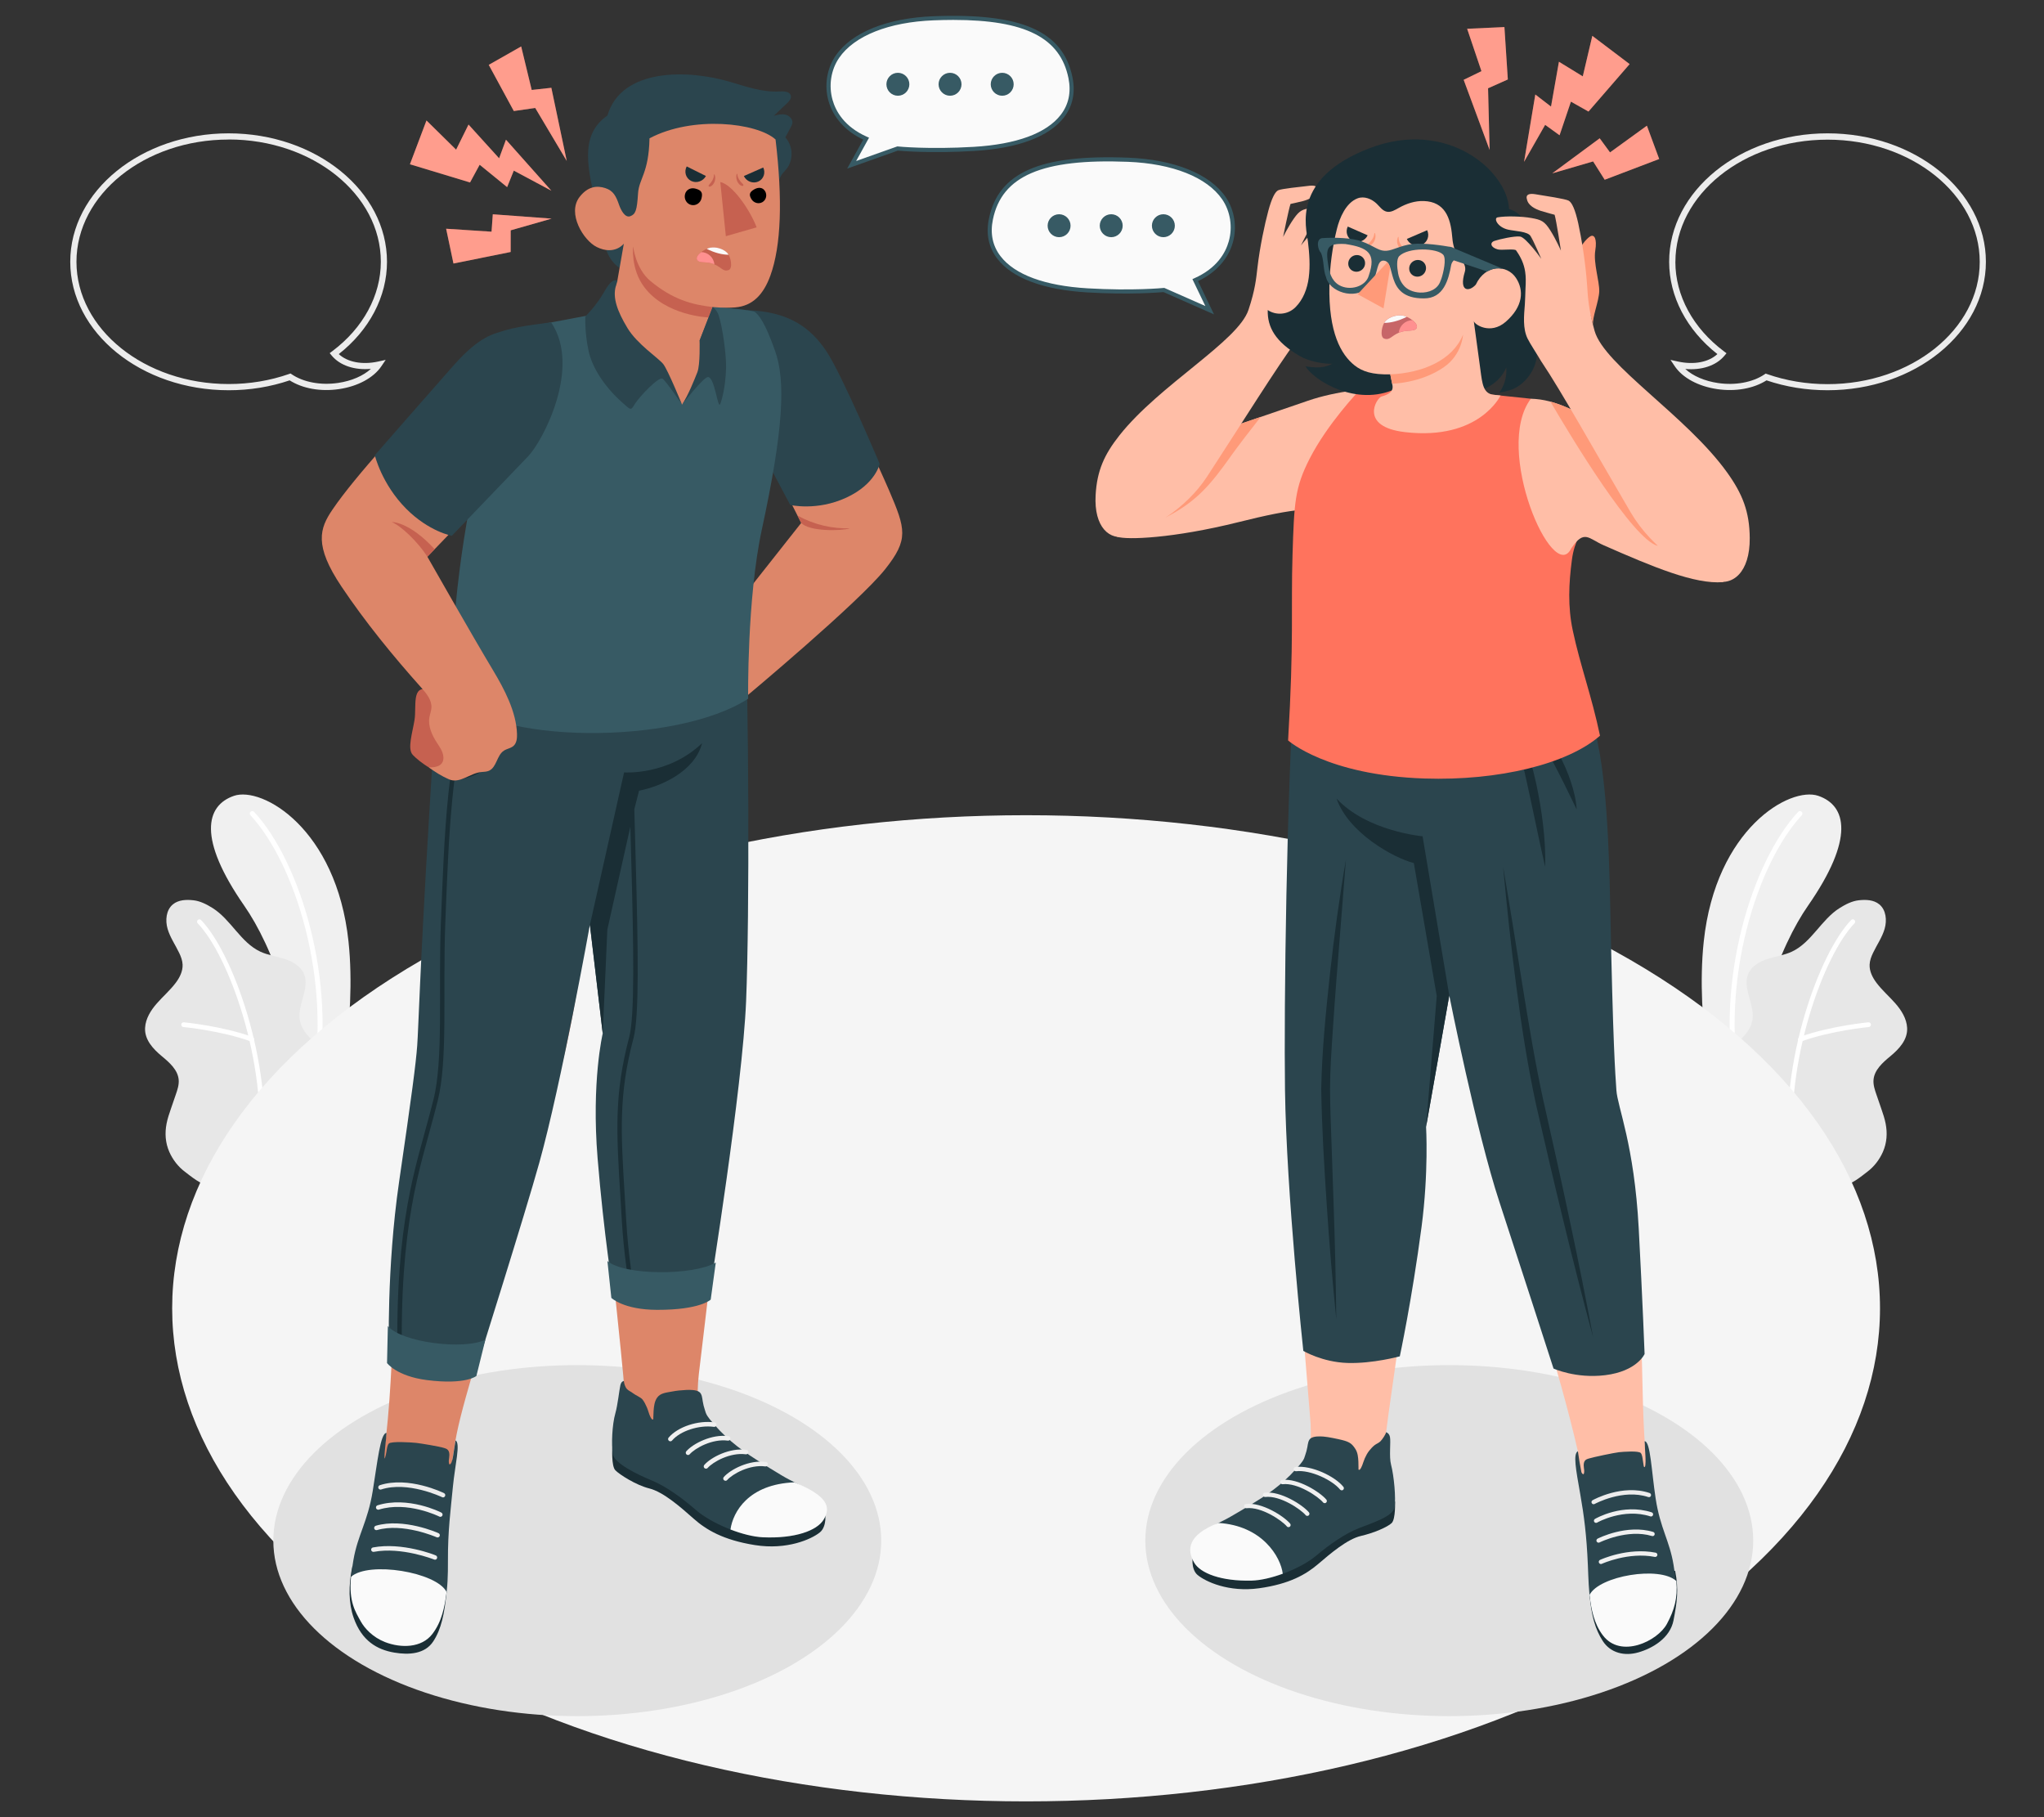
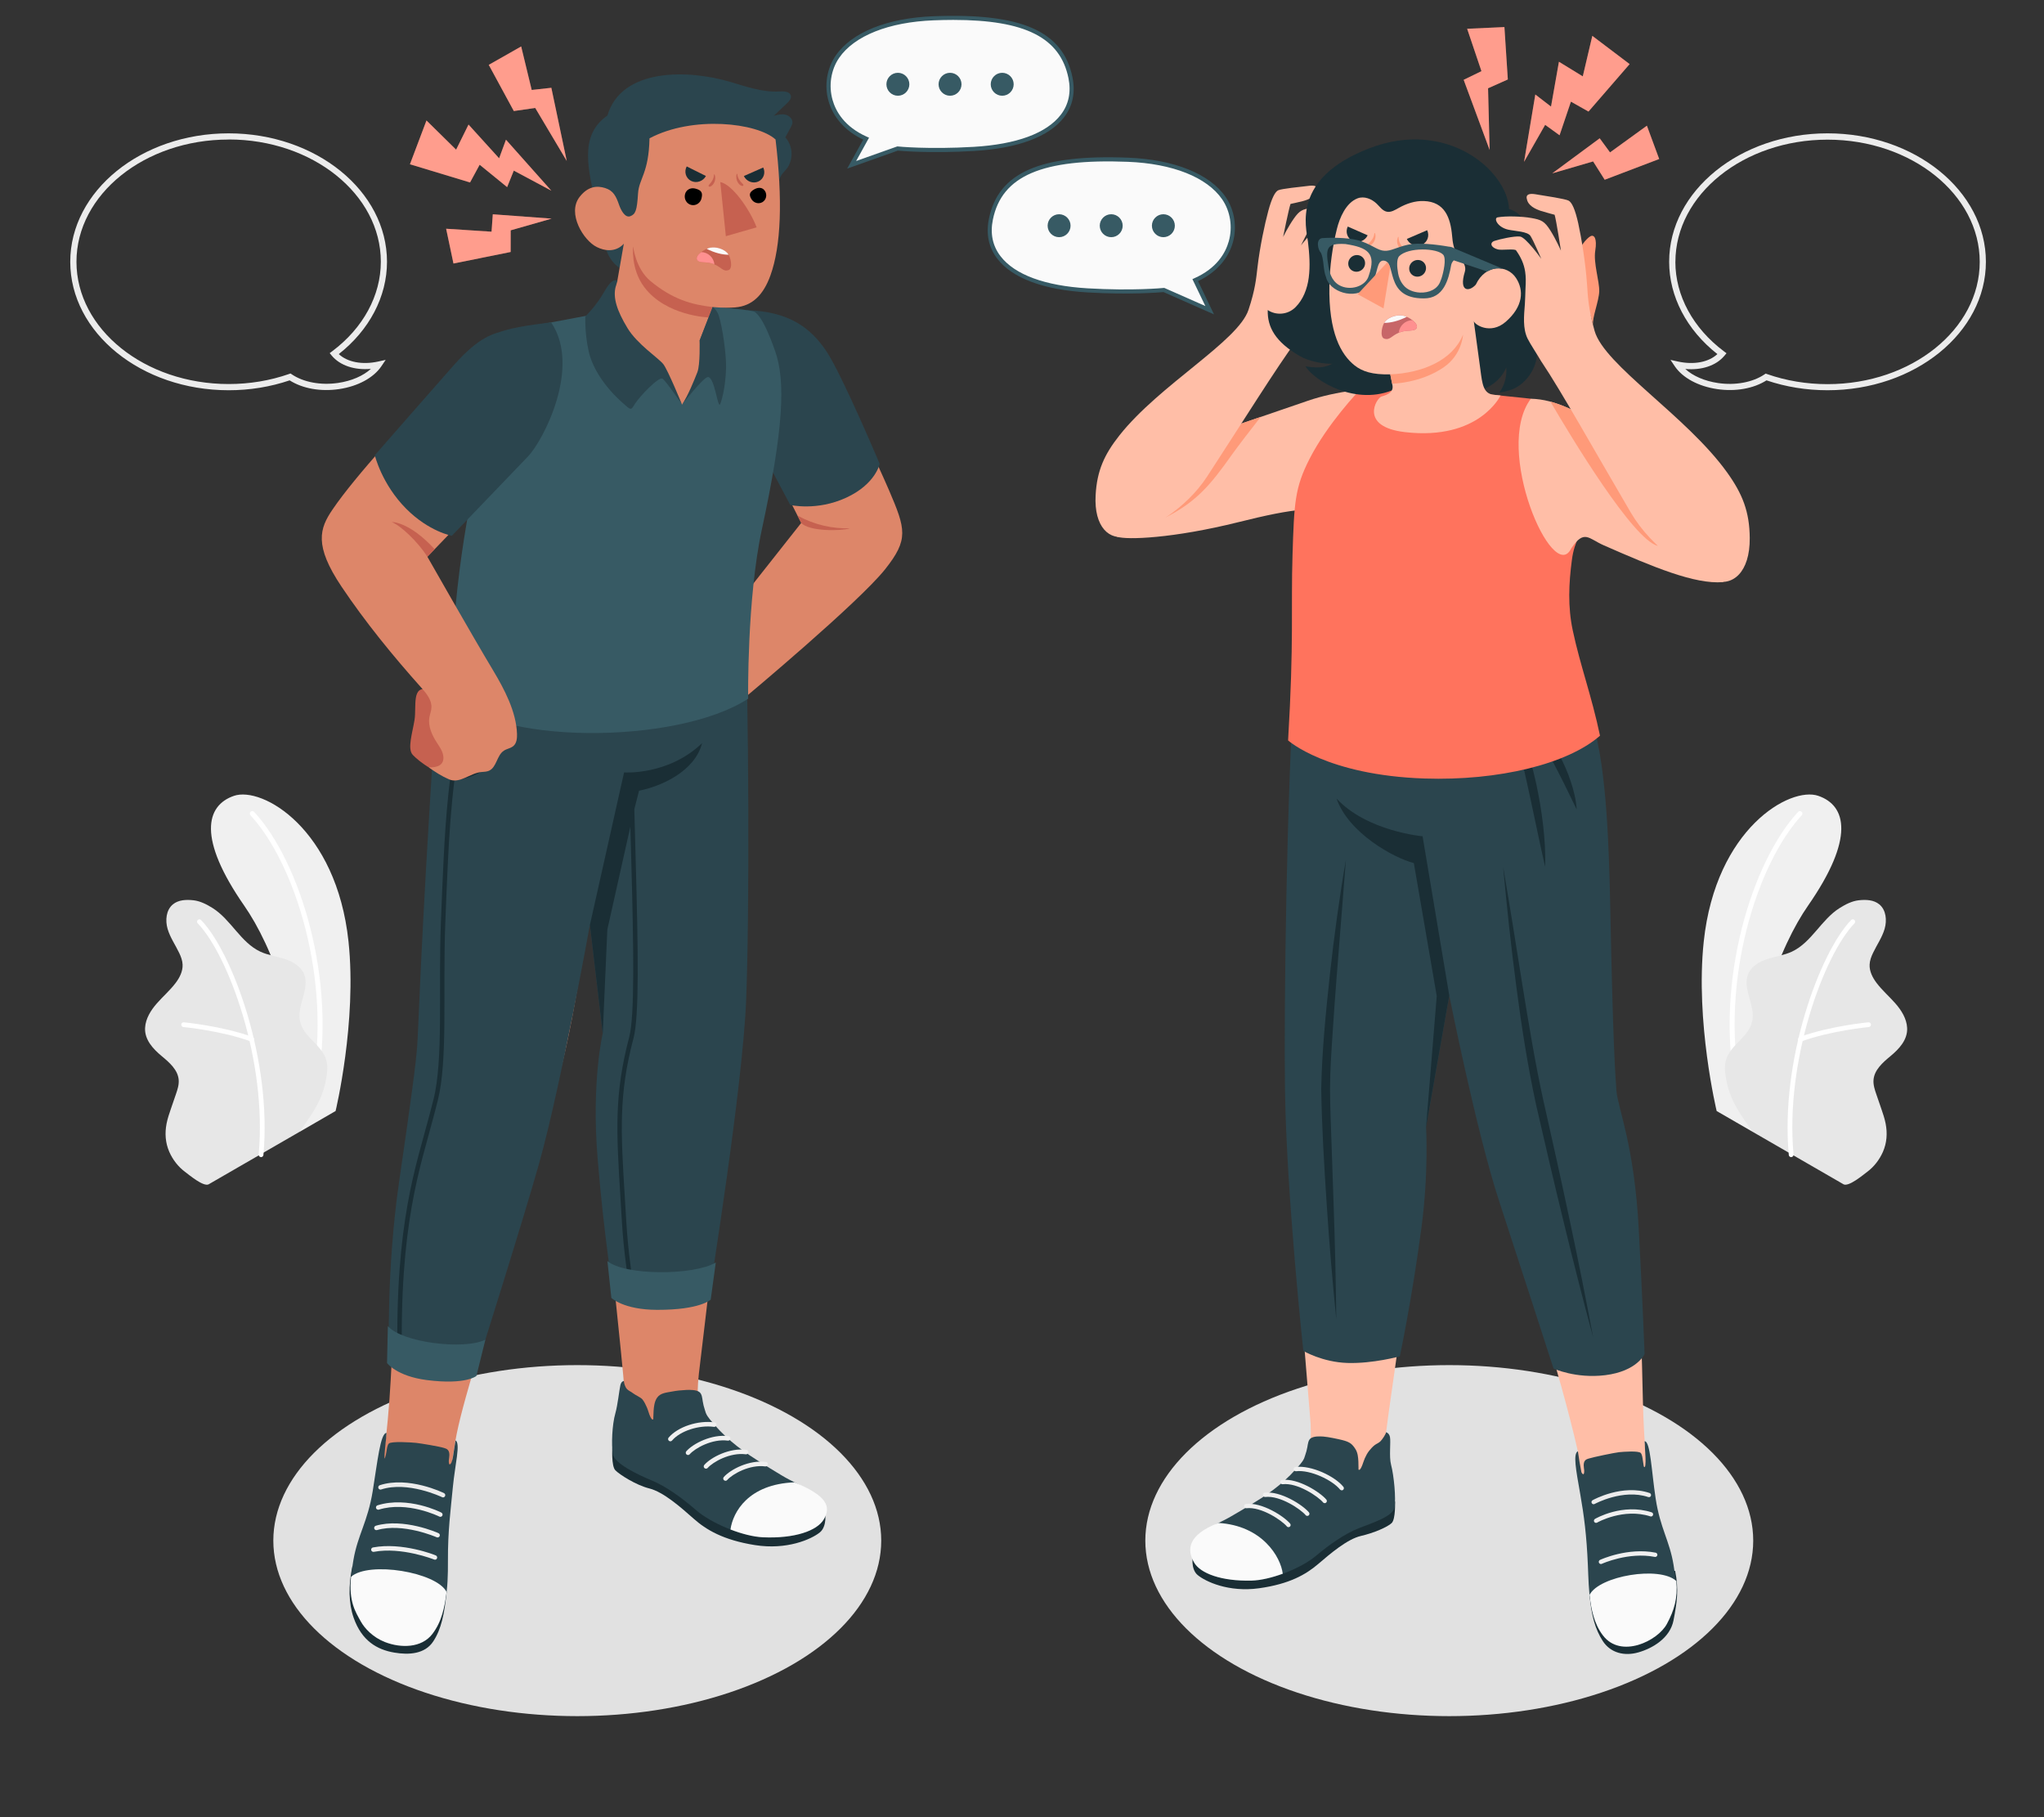
<svg xmlns="http://www.w3.org/2000/svg" id="Layer_2" data-name="Layer 2" viewBox="0 0 540 480">
  <rect x="0" y="0" width="540" height="480" fill="#333333" stroke="none" />
  <defs>
    <style>
      .cls-1 {
        fill: #ff9a79;
      }

      .cls-1, .cls-2, .cls-3, .cls-4, .cls-5, .cls-6, .cls-7, .cls-8, .cls-9, .cls-10, .cls-11, .cls-12, .cls-13, .cls-14, .cls-15, .cls-16, .cls-17, .cls-18, .cls-19, .cls-20 {
        stroke-width: 0px;
      }

      .cls-2 {
        fill: #ff735d;
      }

      .cls-3 {
        fill: #375a64;
      }

      .cls-4 {
        fill: #e1e1e1;
      }

      .cls-5 {
        fill: #ececec;
      }

      .cls-6 {
        fill: #ffbea7;
      }

      .cls-8 {
        fill: #2b454e;
      }

      .cls-9 {
        fill: #c76668;
      }

      .cls-10 {
        fill: #f5f5f5;
      }

      .cls-11 {
        fill: #f0f0f0;
      }

      .cls-12 {
        fill: none;
      }

      .cls-13 {
        fill: #1a2e35;
      }

      .cls-14 {
        fill: #e7e7e7;
      }

      .cls-15 {
        fill: #ff9090;
      }

      .cls-16, .cls-19 {
        fill: #fff;
      }

      .cls-17 {
        fill: #fafafa;
      }

      .cls-18 {
        fill: #dd8669;
      }

      .cls-19 {
        opacity: .3;
      }

      .cls-20 {
        fill: #c66150;
      }
    </style>
  </defs>
  <g id="Layer_2-2" data-name="Layer 2">
    <g>
      <rect class="cls-12" width="540" height="480" />
      <g>
        <g id="Plants">
          <g>
            <path class="cls-11" d="m79.13,298.98l9.53-5.51s5.67-23.57,3.41-44.78c-3.18-29.82-22.81-41.04-30.27-38.47-7.46,2.57-9.62,11.25,2.72,29.01,7.29,10.48,16.24,32.3,14.6,59.74Z" />
            <path class="cls-16" d="m83.07,287.4s-.06,0-.09-.01c-.36-.07-.59-.41-.53-.77,5.22-27.5-4.38-58.41-16.28-71.27-.25-.27-.23-.69.04-.93.27-.24.69-.23.93.04,12.11,13.09,21.91,44.5,16.61,72.41-.06.33-.36.55-.68.54Z" />
          </g>
          <g>
            <path class="cls-14" d="m55.14,312.83c-1.42.72-5.21-2.52-6.27-3.3-1.81-1.35-3.23-3.2-4.14-5.26-1.05-2.4-1.22-4.92-.72-7.49.26-1.33.7-2.62,1.14-3.9.43-1.26.86-2.52,1.3-3.78.43-1.24.86-2.53.76-3.84-.2-2.64-2.44-4.6-4.48-6.29-2.25-1.87-4.57-4.31-4.4-7.47.13-2.44,1.51-4.64,3.12-6.47,1.61-1.84,3.48-3.44,4.95-5.39,1.06-1.4,1.91-3.07,1.84-4.83-.04-1.09-.44-2.14-.91-3.12-1.01-2.11-2.39-4.07-3.05-6.32-.66-2.25-.41-4.99,1.39-6.48,1.48-1.23,3.59-1.3,5.5-1.08,1.77.21,3.46,1.09,4.97,2.03,4.87,3.04,7.44,9.12,12.65,11.54,2.01.93,4.25,1.23,6.36,1.9,2.11.67,4.24,1.88,5.13,3.9,1.76,4-2.11,8.62-.95,12.84,1.03,3.73,4.52,5.31,6.35,8.71.8,1.49.92,3.17.69,4.84-.38,2.84-.91,4.91-2.43,8-1.26,2.56-4.81,7.4-4.81,7.4,0,0-23.77,13.74-23.99,13.85Z" />
            <path class="cls-16" d="m68.93,305.64s-.02,0-.02,0c-.35-.03-.61-.34-.57-.68,2.28-24.74-8.02-52.69-16.11-61.07-.24-.25-.23-.64.02-.88.25-.24.64-.23.88.02,8.25,8.55,18.77,36.97,16.46,62.05-.03.34-.32.58-.65.57Z" />
            <path class="cls-16" d="m66.48,275.14c-.06,0-.12-.01-.18-.04-7.84-2.86-17.74-3.8-17.84-3.81-.34-.03-.6-.34-.57-.68.03-.34.31-.6.68-.57.1.01,10.16.96,18.16,3.88.32.12.49.48.37.8-.1.26-.35.42-.62.41Z" />
          </g>
        </g>
        <g id="Plants-2" data-name="Plants">
          <g>
            <path class="cls-11" d="m463.05,298.98l-9.53-5.51s-5.67-23.57-3.41-44.78c3.18-29.82,22.81-41.04,30.27-38.47,7.46,2.57,9.62,11.25-2.72,29.01-7.29,10.48-16.24,32.3-14.6,59.74Z" />
            <path class="cls-16" d="m459.1,287.4s.06,0,.09-.01c.36-.07.59-.41.53-.77-5.22-27.5,4.38-58.41,16.28-71.27.25-.27.23-.69-.04-.93-.27-.24-.69-.23-.93.04-12.11,13.09-21.91,44.5-16.61,72.41.06.33.36.55.68.54Z" />
          </g>
          <g>
            <path class="cls-14" d="m487.03,312.83c1.42.72,5.21-2.52,6.27-3.3,1.81-1.35,3.23-3.2,4.14-5.26,1.05-2.4,1.22-4.92.72-7.49-.26-1.33-.7-2.62-1.14-3.9-.43-1.26-.86-2.52-1.3-3.78-.43-1.24-.86-2.53-.76-3.84.2-2.64,2.44-4.6,4.48-6.29,2.25-1.87,4.57-4.31,4.4-7.47-.13-2.44-1.51-4.64-3.12-6.47-1.61-1.84-3.48-3.44-4.95-5.39-1.06-1.4-1.91-3.07-1.84-4.83.04-1.09.44-2.14.91-3.12,1.01-2.11,2.39-4.07,3.05-6.32.66-2.25.41-4.99-1.39-6.48-1.48-1.23-3.59-1.3-5.5-1.08-1.77.21-3.46,1.09-4.97,2.03-4.87,3.04-7.44,9.12-12.65,11.54-2.01.93-4.25,1.23-6.36,1.9-2.11.67-4.24,1.88-5.13,3.9-1.76,4,2.11,8.62.95,12.84-1.03,3.73-4.52,5.31-6.35,8.71-.8,1.49-.92,3.17-.69,4.84.38,2.84.91,4.91,2.43,8,1.26,2.56,4.81,7.4,4.81,7.4,0,0,23.77,13.74,23.99,13.85Z" />
            <path class="cls-16" d="m473.24,305.64s.02,0,.02,0c.35-.03.61-.34.57-.68-2.28-24.74,8.02-52.69,16.11-61.07.24-.25.23-.64-.02-.88-.25-.24-.64-.23-.88.02-8.25,8.55-18.77,36.97-16.46,62.05.03.34.32.58.65.57Z" />
            <path class="cls-16" d="m475.69,275.14c.06,0,.12-.01.18-.04,7.84-2.86,17.74-3.8,17.84-3.81.34-.03.6-.34.57-.68-.03-.34-.31-.6-.68-.57-.1.01-10.16.96-18.16,3.88-.32.12-.49.48-.37.8.1.26.35.42.62.41Z" />
          </g>
        </g>
-         <path id="Floor" class="cls-10" d="m111.56,253.48c-88.1,50.86-88.1,133.33,0,184.2,88.1,50.86,230.94,50.86,319.04,0,88.1-50.86,88.1-133.33,0-184.2-88.1-50.86-230.94-50.86-319.04,0Z" />
        <ellipse id="Shadow" class="cls-4" cx="152.51" cy="406.95" rx="80.3" ry="46.36" />
        <ellipse id="Shadow-2" data-name="Shadow" class="cls-4" cx="382.88" cy="406.95" rx="80.3" ry="46.36" />
        <g id="Character">
          <g id="Bottom">
            <path class="cls-6" d="m341.93,320.45c1.63,23.92,4.26,54.39,4.32,55.61.31,6.34-.7,9.91-3.22,12.53-5.29,5.5-12.92,8.9-19.52,13.66.9,2.51,9.84,3.75,13.75,1.92,6.25-2.93,12.48-7.45,14.62-8.98,5.42-3.88,13.46-4.96,13.65-11,.03-.75.37-2.7.33-2.82.16-3.52,6.1-43.5,7.88-55.45.25-1.68.46-3.54.64-5.47h-32.44Z" />
            <g>
              <path class="cls-13" d="m315.34,410.8c-.33,0-.79,3.66,1.02,5.2,2.1,1.77,8.23,4.65,16.28,3.53,8.05-1.12,12.39-3.66,15.59-6.39,3.2-2.73,7.68-6.59,11.32-7.43,3.38-.78,7.04-2.35,8.12-3.41,1.07-1.06.88-5.71.88-5.71l-53.2,14.22Z" />
              <path class="cls-8" d="m366.19,378.32s.8.18,1.02,1.25c.26,1.28-.27,5.22.29,7.32.77,2.92,1.33,8.91.91,11.3-.42,2.39-5.92,4.1-9.44,5.48-3.59,1.41-7.73,4.28-11.36,7.34-3.76,3.16-11.69,6.38-16.95,6.51-8.02.2-13.24-1.92-14.87-4.79-2.02-3.55-1.63-6.79,7.55-11.16,1.74-.83,7.83-4.52,9.9-5.85,2.19-1.41,4.29-2.98,6.22-4.73.98-.89,1.91-1.82,2.79-2.81.77-.87,1.85-1.93,2.3-3,.1-.24.17-.53.26-.78.26-.73.44-1.41.58-2.17.14-.77.22-1.89.95-2.35.83-.54,2.34-.49,3.29-.42,1.19.08,3.84.64,5,.93,2.07.52,2.63,1.1,3.45,2.36.63.97.73,2.2.79,3.33.03.54.02,1.08.03,1.62,0,.23-.09.64.23.54.31-.09.64-.9.75-1.18.25-.61.41-1.25.68-1.85.31-.68.67-1.38,1.13-1.96.43-.54.9-1.07,1.44-1.5.5-.39,1.13-.59,1.57-1.04.55-.56,1.44-1.92,1.48-2.38Z" />
              <path class="cls-17" d="m321.86,402.28c11.62.68,16.49,8.98,17.03,13.41-2.87,1.05-5.83,1.76-8.23,1.82-8.02.2-13.57-1.92-15.2-4.78-1.91-3.35-1.8-7.24,6.4-10.45Z" />
              <g>
                <path class="cls-11" d="m340.41,403.39c.13,0,.25-.04.36-.13.24-.2.27-.56.07-.8-1.64-1.96-7.47-5.7-11.68-5.2-.31.04-.53.32-.5.63.04.31.31.53.63.5,3.94-.46,9.38,3.24,10.68,4.8.11.14.28.21.44.2Z" />
                <path class="cls-11" d="m345.38,400.42c.13,0,.25-.04.36-.13.24-.2.27-.56.07-.8-1.64-1.96-7.47-5.71-11.68-5.2-.31.04-.53.32-.5.63.04.31.31.53.63.5,3.93-.46,9.38,3.24,10.68,4.8.11.14.28.21.44.2Z" />
                <path class="cls-11" d="m349.98,397.05c.13,0,.25-.04.36-.13.24-.2.27-.56.07-.8-1.64-1.96-7.48-5.7-11.68-5.2-.31.04-.53.32-.5.63.04.31.31.53.63.5,3.93-.46,9.38,3.24,10.68,4.8.11.14.28.21.44.2Z" />
                <path class="cls-11" d="m354.48,393.67c.12,0,.25-.04.35-.13.24-.2.28-.55.08-.8-2.25-2.79-8.44-5.75-12.65-5.25-.31.04-.54.32-.5.63.04.31.31.52.63.5,3.79-.45,9.63,2.36,11.63,4.83.11.14.28.21.45.21Z" />
              </g>
            </g>
            <path class="cls-6" d="m433,341.51c-.33-6.39-.78-13.24-1.41-19.31-.23-2.18-.47-4.2-.72-6.09l-31.98,1.57c3.03,11.56,6.39,23.97,8.84,32.17,3.04,10.17,6.56,22.31,9.13,33.52-.1,4.56,5.38,28.06,6.7,33.51,1.32,5.46,13.3,5.21,13.76-4.26.31-6.3-2.38-26.4-2.63-29.41-1-12.27-.47-20.39-1.69-41.7Z" />
            <g>
              <path class="cls-13" d="m419.94,421.28c.5,5.46,1.47,9.06,3.51,12.21,2.05,3.15,5.74,4.04,9.42,2.97,3.68-1.06,8.35-3.73,9.26-8.49.91-4.76,1.42-8.01.42-13.06l-22.61,6.36Z" />
              <path class="cls-8" d="m434.5,380.69c1.53.07,1.79,7.85,2.91,15.18,1.2,7.86,3.66,11.04,4.72,17.48,1.21,7.36.09,10.7-2.35,15.25-2.44,4.55-11.47,9.23-16.19,2.98-3.85-5.1-3.79-10.88-4.1-18.27-.33-7.73-1-12.92-2.01-18.64-1.16-6.58-1.93-10.67-.62-11.33.13.81.26,1.84.4,2.63.17.98.53,2.9.53,2.9.17.41.59.86.7.19.08-.46.02-.92-.05-1.38-.29-2.03.73-2.23,1.28-2.41,1.19-.38,6.87-1.56,8.01-1.68,1.17-.12,5.19-.42,5.74.22.37.44.44,1.19.58,2.12.17,1.11.21,1.8.47,1.56.3-.28.21-2.39.18-2.89-.03-.48-.09-1.57-.12-2.05-.02-.47-.04-1.43-.09-1.9Z" />
              <path class="cls-17" d="m442.87,417.62c.41,4.58-.58,7.76-2.49,11.32-2.44,4.55-12.2,9.27-16.93,3.02-2.35-3.11-3.08-6.85-3.51-10.68,2.55-5.02,18.53-7.72,22.93-3.66Z" />
              <g>
                <path class="cls-11" d="m423.01,413.13c.06,0,.13-.03.19-.06.06-.03,7.04-3.19,13.98-1.82.31.06.6-.14.67-.45.06-.31-.14-.61-.45-.67-7.34-1.44-14.45,1.79-14.72,1.92-.28.15-.39.49-.24.77.11.22.35.33.58.3Z" />
-                 <path class="cls-11" d="m436.66,405.76c.21-.03.4-.18.47-.4.09-.3-.08-.62-.38-.71-6.93-2.1-14.42,1.63-14.71,1.79-.27.15-.37.5-.21.77.16.27.51.36.77.21.06-.03,7.37-3.65,13.82-1.69.08.02.16.03.24.02Z" />
                <path class="cls-11" d="m436.25,400.57c.21-.03.39-.17.46-.39.1-.3-.07-.62-.37-.71-7.63-2.46-14.72,1.59-14.99,1.76-.26.17-.34.52-.16.78.17.26.53.34.78.16.06-.04,6.92-3.91,14.02-1.63.08.03.17.03.25.02Z" />
                <path class="cls-5" d="m435.7,395.47c.21-.03.39-.17.46-.38.1-.3-.06-.62-.36-.72-7.15-2.42-14.8,1.74-15.08,1.92-.27.16-.35.51-.18.78.16.27.51.35.78.18.07-.04,7.48-4.05,14.12-1.81.09.03.17.04.26.03Z" />
              </g>
            </g>
            <path class="cls-8" d="m382.88,262.95l-6.13,34.71s.72,11.92-1.2,26.47c-2.57,19.4-5.74,34.14-5.74,34.14,0,0-7.14,1.96-13.82,1.75-6.68-.21-11.67-3.19-11.67-3.19,0,0-4.46-41.45-4.84-68.92-.3-22.02.41-78.22,2.63-110.73h72.77c7.28,12.31,9.79,24.78,10.52,62.03.74,37.3,1.33,44.27,1.63,48.76.29,4.49,4.71,14.3,5.9,36.54,1.01,18.84,1.55,33.14,1.55,33.14,0,0-1.97,4.56-10.42,5.6-7.79.95-13.64-1.76-13.64-1.76,0,0-10.04-31.06-14.31-44.04-6.07-18.44-13.23-54.49-13.23-54.49" />
            <path class="cls-13" d="m407.86,291.27c-2.26-10.27-3.97-20.68-5.66-31.09-1.66-10.42-3.31-20.85-5.1-31.26.98,10.52,2.08,21.03,3.47,31.5,1.36,10.48,2.99,20.94,5.22,31.3,2.37,10.33,4.75,20.58,7.26,30.85,2.48,10.26,5.09,20.49,7.84,30.7-1.94-10.38-4.01-20.74-6.22-31.07-2.18-10.33-4.49-20.67-6.8-30.93Z" />
            <path class="cls-13" d="m353.09,210.91c3.17,9.15,15.14,15.71,20.43,17.07l6.05,35.1-2.82,34.58,6.13-34.71-7.05-42.05s-14.7-1.29-22.75-9.99Zm50.43-3.6c.81,3.59,1.54,7.2,2.32,10.8.76,3.61,1.53,7.22,2.36,10.86.14-3.73-.12-7.46-.55-11.15-.42-3.7-1.06-7.37-1.84-11.01-.82-3.63-1.77-7.24-3.01-10.77-1.22-3.52-2.67-7-4.61-10.19,1.05,3.58,1.98,7.13,2.86,10.7.86,3.58,1.7,7.15,2.47,10.75Zm6.37-6.78c1.16,2.17,2.26,4.37,3.38,6.58l3.28,6.72c-.17-2.54-.78-5.02-1.58-7.42-.79-2.41-1.84-4.72-2.99-6.97-1.19-2.23-2.5-4.39-3.99-6.43-1.48-2.04-3.09-3.99-4.94-5.73,1.06,2.31,2.23,4.51,3.39,6.7,1.15,2.2,2.34,4.36,3.46,6.55Zm-56.71,56.87l2.4-30.34c-1.73,10.01-3.11,20.07-4.22,30.17-1.08,10.11-2.11,20.18-2.31,30.44.17,10.22.78,20.32,1.45,30.46.66,10.13,1.51,20.24,2.53,30.35-.11-10.15-.35-20.3-.71-30.44l-.52-15.2c-.17-5.06-.4-10.14-.42-15.16,0-5,.38-10.07.7-15.11.31-5.05.72-10.1,1.09-15.16Z" />
          </g>
          <g id="Top">
            <g>
              <path class="cls-6" d="m367.25,103c-4.61-.79-14.21.28-21.7,2.85-15.6,5.36-37.86,12.98-37.86,12.98,0,0-18.11,21.05-12.52,22.96,2.5.85,14.68.45,32.02-3.87,14.13-3.53,22.9-4.89,27.11-1.26.42.37,12.95-33.66,12.95-33.66Z" />
              <path class="cls-1" d="m325.14,120.55c-5.13,7.15-8.82,11.89-17.16,16.1l8.06-20.69c4.68-1.6,10.81-3.71,17.02-5.84-2.8,3.57-5.81,7.47-7.93,10.42Z" />
              <path class="cls-6" d="m342.48,89.99c1.22-1.89,2.93-4.18,3.65-5.48,1.35-2.44,1.15-5.6,1.07-8.39-.04-1.34.03-2.37.02-3.69-.01-1.98.03-3.01.28-4.27.38-1.96,1.25-3.57,2.47-5.13.35-.45,3.49.17,4.47-.02,1.74-.35,2.19-1.57.9-2.06-1.15-.44-4.73-1.45-6.18-1.35-1.45.1-5.46,5.22-5.46,5.22,0,0,2.12-4.35,2.89-5.46.77-1.11,3.81-1.01,5.52-1.3,2.72-.47,3.78-2.66,2.77-2.9-1.96-.45-5.87-.54-8.3-.23-2.43.32-3.24.62-4.78,2.83-1.54,2.21-2.82,4.83-2.82,4.83,0,0,1.47-7.33,1.96-8.72,0,0,2.32-.49,3.34-.77,1.47-.4,3.3-1.18,3.64-2.78,0,0,.72-1.57-2-1.25-2.64.3-7.34.79-8.21,1.18-.86.39-1.74,2.13-2.64,5.45-.95,3.49-2.25,9.64-2.86,14.91-.34,2.94-.59,5.89-2.38,11.25-2.77,8.32-23.5,19.77-34.07,33.12-4.03,5.09-5.95,9.35-6.31,15.79-.48,8.48,3.67,12.2,8.43,10.81,5.74-1.66,15.28-6.89,21.03-15.71,9.5-14.57,18.4-28.89,23.58-35.87Z" />
            </g>
            <path class="cls-2" d="m388.35,103.64l16.07,1.68,17.32,24.87c1.43,6.05-5.2,8.19-6.45,17.58-.85,6.38-1.12,12.48.21,18.74,1.97,9.28,4.99,17.26,7.2,27.82-8.52,7.47-26.77,11.95-46.33,11.31-25.87-.86-36.07-10.06-36.07-10.06,1.57-26.45.73-34.75,1.17-49.02.43-13.77.59-17.69,4.5-25.36,4.78-9.37,13.1-18.01,13.1-18.01l7.46-.09s13.88-.26,21.81.54Z" />
            <g id="Head">
              <path id="Hair" class="cls-13" d="m398.68,55.21c-.49-10.08-16.33-23.96-36.92-16.04-20.59,7.92-16.68,20.85-16.22,24.63.38,3.14.63,6.43.21,9.57-.38,2.88-1.46,5.76-3.52,7.8-2.06,2.04-5.17,2.17-7.31.73-.12,4.53,2.02,8.39,8.4,12.12,2.48,1.45,6.45,2.18,8.67,2.05-1.11.55-2.72,1.45-7.1.69,2.31,3.81,13.48,10.72,23.78,5.97.47-.22,1.42-1.27,1.92-1.15.61.14-.52-.35,0,0,4.03,2.69,9.66,3,14.35,2.72,2.61-.16,5.25-.61,7.6-1.76,2.36-1.14,4.42-3.03,5.39-5.46.21,2.33-.46,4.73-1.83,6.63,1.73-.28,3.49-.7,4.96-1.66,2.69-1.76,4.81-5.02,4.94-8.23.13-3.21-.72-6.21-1.49-9.33-.86-3.5-1.27-6.86-.72-10.46.44-2.91.72-5.57.72-8,0-4.99-1.66-9.65-5.81-10.81Z" />
              <g>
                <path class="cls-6" d="m391.14,97.9c-.84-6.19-1.79-13.14-1.79-13.14.05.89,4.36,3.82,8.47.22,4.62-4.04,4.82-8.34,2.68-11.57-2.36-3.56-8.04-3.69-10.61,1.77-1.7,1.92-4.54,2.03-2.91-3.35.6-1.97-1.12-3.29-2.03-4.68-.92-1.4-1.18-3.2-1.32-4.84-.42-4.79-1.92-9.02-7.48-9.21-2.31-.08-4.59.68-6.6,1.81-1,.56-2.09,1.25-3.21,1-1.12-.25-1.82-1.32-2.64-2.11-1.31-1.25-3.29-2.08-5.05-1.41-3.07,1.18-4.73,5.13-5.46,8.08-1.2,4.85-1.87,9.85-1.98,14.84-.26,12.61,3.1,18.39,6.67,21.22,2,1.58,4.68,2.48,9.41,2.35l.61,3.08c.18,1.42-.95,2.24-2.91,2.77-1.32.36-6.07,8.01,6.23,9.42,19.61,2.25,25.2-9.68,25.2-9.68l-1.85-.2c-2.73-.29-2.97-2.96-3.44-6.39Z" />
                <path class="cls-1" d="m367.3,98.89c8.5-.38,16.42-3.67,19.21-10.47,0,0-.24,5.24-5.06,8.57-6.19,4.28-13.66,4.36-13.66,4.36l-.49-2.46Z" />
                <path class="cls-1" d="m369.14,63.28c.02-.14.05-.28.1-.41.03-.07.08-.28.16-.32.04-.02.08.01.09.05s.01.08.01.11c-.02.51.14,1.05.35,1.51.19.39.43.76.71,1.09.07.08.15.17.19.27.1.23,0,.46-.27.4-.37-.09-.66-.36-.88-.67-.32-.47-.5-1.03-.51-1.6,0-.14,0-.29.03-.43Z" />
                <path class="cls-1" d="m363.39,62.31c0-.14-.02-.28-.05-.42-.02-.08-.05-.29-.13-.33-.03-.02-.08,0-.1.03-.02.03-.02.07-.03.11-.04.51-.25,1.03-.52,1.46-.23.37-.51.71-.83,1-.08.08-.17.15-.22.25-.13.22-.05.46.22.43.37-.04.7-.28.95-.57.38-.43.61-.97.69-1.53.02-.14.03-.29.02-.43Z" />
                <path class="cls-13" d="m377.03,60.81l-5.36,2.31c.7,1.5,2.47,2.19,3.95,1.55,1.48-.64,2.12-2.37,1.42-3.86Z" />
                <path class="cls-13" d="m356.06,59.84l5.26,2.32c-.7,1.47-2.45,2.14-3.9,1.5-1.45-.64-2.06-2.35-1.36-3.82Z" />
                <g>
                  <path class="cls-13" d="m360.64,69.47c.03,1.22-.95,2.25-2.18,2.31-1.23.06-2.25-.88-2.27-2.1-.03-1.22.95-2.25,2.18-2.31,1.23-.06,2.25.88,2.27,2.1Z" />
                  <path class="cls-13" d="m376.74,70.77c.02,1.22-.95,2.25-2.18,2.31-1.23.06-2.25-.88-2.27-2.1-.03-1.22.95-2.25,2.18-2.31,1.23-.06,2.25.88,2.27,2.1Z" />
                </g>
                <g>
                  <path class="cls-3" d="m384.13,65.58l12.98,5.45c-1.42-.26-2.37-.27-4.22.68l-9.34-3.11.58-3.02Z" />
                  <path class="cls-3" d="m348.95,66.76c.86,1.64.57,4.59,1.38,6.47.85,3.76,7.45,6.19,11.15,2.65.62-.61,1.08-1.35,1.45-2.08.98-1.93.89-4.71,2.34-4.95,4-.31.04,10.03,10.88,9.97,5.26.04,6.53-4.91,7.25-8.9.29-1.15,1.23-1.33,1.42-2.76.04-1.53-.99-1.93-2.14-2.02-3.32-.58-7.99-1.1-10.64-.52-3.32.74-4.51,1.74-6.34,1.62-1.71-.12-2.76-1.27-5.82-2.43-2.73-1.02-7.27-1.13-10.63-.91-1.68.32-1.09,3.08-.29,3.86Zm20.64.96c2.4-2.5,10.17-2.22,11.71-.41.85,1.07.06,4.61-.49,6.27-.07.2-.15.4-.24.61-.72,2.23-3.1,3.2-5.44,3.09-1.73-.08-3.43-.76-4.38-1.99-.87-1.04-1.23-2.24-1.38-3.07-.31-1.68-.44-3.63.22-4.5Zm-14.16-3.26c5.96.91,8.24,2.43,6.18,8.35-.76,2.84-4.94,4.15-7.82,2.51-2.18-1.25-2.63-3.8-2.84-4.97-.79-4.89-.45-6.15,4.48-5.89Z" />
                </g>
                <path class="cls-1" d="m358.67,77.71l6.84,3.75,1.75-10.77c-.22-.67-.46-1.2-.75-1.41l-7.85,8.44Z" />
                <g>
                  <path class="cls-9" d="m370.63,83.36c1.62.27,4.24,2.17,3.63,3.28-.61,1.12-2.47.31-4.62,1.21-2.12.89-2.47,2.12-3.97,1.58-1.2-.43-.63-3.69.45-4.74,1.08-1.05,2.96-1.6,4.51-1.34Z" />
                  <path class="cls-17" d="m365.69,85.29c.13-.23.28-.43.43-.58,1.08-1.05,2.96-1.6,4.51-1.34.31.05.66.17,1.01.32-2.16,1.1-4.27,1.61-5.95,1.6Z" />
                  <path class="cls-15" d="m369.53,87.91c.17-1.86,1.72-3.3,3.59-3.34.87.67,1.46,1.48,1.13,2.08-.61,1.12-2.47.31-4.62,1.21-.04.02-.07.03-.11.05Z" />
                </g>
              </g>
            </g>
            <path class="cls-1" d="m420.89,85.81c-.36-1.67,1.53-6.23,1.61-8.87.07-2.64-1.58-7.48-1.05-10.74.52-3.26-.3-4.28-1.25-3.81-.94.47-3.44,3.18-3.55,5.82-.11,2.64,4.24,17.6,4.24,17.6Z" />
            <g>
              <path class="cls-6" d="m404.42,105.32c6.7.18,12.41,3.39,22.62,9.41,4.46,2.63,25.3,15.49,25.3,15.49l6.93,19.19-4.09,4.35c-7.43.63-18.47-4-31.51-9.73-4.03-1.77-5.13-4.28-8.58.84-4.78,9.9-20.65-26.25-10.66-39.55Z" />
              <path class="cls-1" d="m423.58,112.7l14.39,31.49c-6.54-1.61-22.83-28.64-28.36-38.09,4.05,1.09,8.28,3.3,13.97,6.61Z" />
              <path class="cls-6" d="m407.23,95.55c-1.22-2.1-2.94-4.65-3.65-6.09-1.33-2.7-.96-6.09-.73-9.09.11-1.44.09-2.55.16-3.97.11-2.13.12-3.24-.08-4.61-.31-2.13-1.17-3.9-2.4-5.65-.35-.5-3.76.01-4.81-.25-1.85-.47-2.28-1.8-.87-2.27,1.26-.42,5.16-1.32,6.72-1.14,1.56.18,5.62,5.89,5.62,5.89,0,0-2.06-4.79-2.83-6.02-.77-1.23-4.05-1.28-5.88-1.68-2.91-.64-3.93-3.06-2.83-3.26,2.13-.39,6.35-.29,8.94.18,2.6.46,3.45.83,5,3.29,1.55,2.46,2.79,5.34,2.79,5.34,0,0-1.21-7.96-1.67-9.49,0,0-2.47-.65-3.56-1-1.56-.5-3.49-1.44-3.77-3.18,0,0-.7-1.72,2.22-1.25,2.82.46,7.86,1.22,8.78,1.68.91.46,1.76,2.38,2.57,6,.84,3.8,1.94,10.49,2.33,16.19.22,3.18.34,6.37,1.99,12.23,2.57,9.09,24.3,22.47,35,37.38,4.08,5.68,5.93,10.37,5.99,17.31.08,9.15-4.57,12.94-9.62,11.22-6.09-2.08-16.1-8.19-21.84-17.97-9.49-16.17-18.34-32.04-23.57-39.81Z" />
            </g>
          </g>
        </g>
        <g id="Bolts">
          <g>
            <polygon class="cls-2" points="430.53 16.93 419.66 29.47 415.02 26.85 412.02 35.73 408.21 32.98 402.64 42.75 405.61 24.96 409.76 28.15 411.85 16.31 418.15 20.17 420.67 9.47 430.53 16.93" />
            <polygon class="cls-19" points="430.53 16.93 419.66 29.47 415.02 26.85 412.02 35.73 408.21 32.98 402.64 42.75 405.61 24.96 409.76 28.15 411.85 16.31 418.15 20.17 420.67 9.47 430.53 16.93" />
          </g>
          <g>
            <polygon class="cls-2" points="423.94 47.48 420.88 42.64 410.09 45.79 422.62 36.53 425.35 40.25 435.09 33.2 438.34 42 423.94 47.48" />
            <polygon class="cls-19" points="423.94 47.48 420.88 42.64 410.09 45.79 422.62 36.53 425.35 40.25 435.09 33.2 438.34 42 423.94 47.48" />
          </g>
          <g>
            <polygon class="cls-2" points="398.35 20.99 393.13 23.32 393.54 39.61 386.68 21.08 391.38 18.8 387.6 7.6 397.45 7.15 398.35 20.99" />
            <polygon class="cls-19" points="398.35 20.99 393.13 23.32 393.54 39.61 386.68 21.08 391.38 18.8 387.6 7.6 397.45 7.15 398.35 20.99" />
          </g>
        </g>
        <g id="Character-2" data-name="Character">
          <g id="Bottom-2" data-name="Bottom">
            <path class="cls-18" d="m101.87,380.53c1.9-16.63,1.17-22.48,3.62-48.46h0c.4-6.67.93-13.81,1.64-20.14,2.39-21.31,6-28.48,6.47-32.59,0,0-.04-37.38,3.28-84.09,1.56-21.97,8.24-28.37,13.83-39.85l64.58,2.59c2.57,29.22.81,83.23-.61,112.91-.72,15.13-9.85,90.14-10.05,92-.71,6.59-.23,9.22,2.26,12.11,5.21,6.04,12.89,11.9,19.52,17.24-1.1,2.56-9.31,2.14-13.29,0-6.37-3.42-12.62-8.5-14.77-10.23-5.44-4.36-13.49-8.02-13.33-14.31.02-.78-.19-1.01-.14-1.13.04-3.68-5.67-52.42-5.87-65.02-.17-10.83,1.9-29.12,1.9-29.12l-4.69-37.45s-3.46,31.04-8.59,49.34c-4.17,14.9-11.33,34.52-16.09,52.87h0c-4.72,21.17-10.15,34.93-11.57,45.56-.4,2.54-4.32,27.44-5.75,33.12-1.43,5.68-15.21,5.33-15.61-4.56-.27-6.58,2.91-27.66,3.26-30.79Z" />
            <g>
              <path class="cls-13" d="m217.77,399.38c.35.01.76,3.84-1.18,5.4-2.24,1.81-8.72,4.69-17.14,3.35-8.42-1.34-12.92-4.07-16.21-6.99-3.3-2.92-7.92-7.03-11.72-7.98-3.53-.88-7.84-3.66-8.95-4.79-1.1-1.12-.8-5.98-.8-5.98l56,16.98Z" />
              <path class="cls-8" d="m164.78,364.8s-.64,0-.89,1.12c-.3,1.33-.7,5.21-1.32,7.39-.87,3.03-1.07,8.26-.68,10.76.39,2.5,6.63,5.47,10.29,6.98,3.74,1.54,8.02,4.62,11.76,7.88,3.87,3.37,12.13,6.89,17.64,7.13,8.41.37,13.92-1.74,15.69-4.7,2.19-3.66.63-5.86-8.9-10.6-1.8-.9-8.12-4.87-10.26-6.31-2.27-1.52-4.44-3.19-6.43-5.06-1.01-.95-1.97-1.94-2.86-2.99-.79-.92-1.91-2.05-2.35-3.18-.1-.26-.17-.56-.26-.82-.26-.77-.43-1.48-.56-2.27-.13-.8-.19-1.97-.94-2.47-.86-.58-2.45-.55-3.44-.51-1.25.06-2.51.18-3.74.42-1.43.28-3.08.35-3.96,1.66-.68,1-.81,2.28-.9,3.46-.04.56-.05,1.13-.07,1.69,0,.24.08.67-.25.56-.32-.1-.65-.95-.77-1.24-.25-.64-.4-1.31-.68-1.94-.31-.72-.67-1.45-1.14-2.07-.44-.58-1.93-1.19-2.49-1.65-.51-.42-1.17-.64-1.62-1.12-.57-.6-.8-1.64-.83-2.11Z" />
              <path class="cls-17" d="m209.9,391.55c-12.2.48-16.26,7.84-16.92,12.46,2.98,1.15,6.07,1.95,8.59,2.06,8.41.37,14.27-1.73,16.04-4.68,2.07-3.45.82-6.32-7.71-9.84Z" />
              <g>
                <path class="cls-11" d="m191.64,391.13c-.13,0-.26-.05-.37-.14-.25-.21-.27-.59-.06-.83,1.76-2.01,6.73-4.6,11.14-3.99.33.04.55.34.51.67-.04.32-.34.55-.67.51-4.12-.56-8.68,2-10.08,3.6-.12.14-.29.21-.47.2Z" />
                <path class="cls-11" d="m186.49,387.94c-.13,0-.26-.05-.37-.14-.25-.21-.27-.59-.06-.84,1.76-2.02,6.73-4.61,11.14-3.99.33.04.55.34.51.67-.04.32-.33.55-.67.51-4.12-.56-8.68,2-10.08,3.6-.12.14-.29.21-.47.2Z" />
                <path class="cls-11" d="m181.74,384.33c-.13,0-.26-.05-.37-.14-.25-.21-.27-.59-.06-.84,1.76-2.02,6.75-4.61,11.14-3.99.33.04.55.34.51.67-.04.32-.33.55-.67.51-4.11-.56-8.68,2-10.08,3.6-.12.14-.29.21-.47.2Z" />
                <path class="cls-11" d="m177.08,380.71c-.13,0-.26-.05-.37-.14-.25-.21-.28-.58-.07-.83,2.42-2.86,7.75-4.63,12.15-4.02.33.04.55.34.51.67-.04.32-.33.54-.67.51-3.97-.55-8.93,1.08-11.08,3.61-.12.14-.3.22-.47.21Z" />
              </g>
            </g>
            <g>
              <path class="cls-13" d="m117.99,420.51c-.57,5.7-1.39,9.84-3.56,13.1-2.17,3.27-6.33,3.59-10.29,2.91-4.51-.77-8.57-3.08-10.71-9.2-1.31-3.75-1.43-8.37-.33-13.63l24.89,6.82Z" />
              <path class="cls-8" d="m102.1,378.5c-1.61.06-2.39,7.71-3.63,15.35-1.33,8.19-3.94,11.49-5.1,18.21-1.33,7.67-.18,11.16,2.34,15.93,2.52,4.77,13.17,9.73,18.18,3.24,4.08-5.29,4.49-11.32,4.45-19.03-.04-7.97.74-13.46,1.31-19.48.55-5.76,2.07-11.53.7-12.23-.14.84-.29,1.91-.44,2.74-.18,1.02-.23,2.09-.64,3.06-.18.42-.56.86-.67.15-.08-.48-.01-.96.06-1.44.32-2.12-.75-2.33-1.32-2.52-1.25-.41-6.2-1.22-7.39-1.35-1.22-.13-6.66-.49-7.24.19-.39.45-.48,1.24-.63,2.21-.18,1.15-.49,1.99-.51,1.63-.04-.83.21-2.99.25-3.51.04-.5.15-1.18.18-1.68.03-.49.05-.99.11-1.48Z" />
              <path class="cls-17" d="m92.74,416.51c-.67,6.61,1.25,9.37,2.56,11.76,1.02,1.86,3.22,4.23,6.4,5.47,4.22,1.64,9.66,1.59,12.51-2.11,2.49-3.23,3.28-7.13,3.77-11.12-2.63-5.26-20.59-8.2-25.24-4Z" />
              <g>
                <path class="cls-11" d="m114.83,411.98c-.07,0-.13-.03-.2-.06-.06-.03-8.58-3.38-15.87-2.01-.32.06-.63-.15-.7-.47-.06-.32.15-.63.48-.69,7.71-1.45,16.37,1.98,16.64,2.13.29.15.4.51.25.8-.12.23-.37.34-.61.31Z" />
                <path class="cls-11" d="m99.36,404.18c-.22-.03-.42-.19-.49-.42-.09-.31.09-.64.4-.74,7.29-2.13,16.34,1.82,16.63,1.99.29.16.38.52.22.81-.17.28-.53.37-.81.22-.07-.04-8.92-3.87-15.7-1.88-.08.02-.17.03-.25.02Z" />
                <path class="cls-11" d="m99.83,398.77c-.22-.03-.41-.18-.48-.41-.1-.31.08-.65.39-.74,8.02-2.5,16.65,1.78,16.92,1.96.27.18.35.55.17.82-.18.27-.56.35-.82.17-.06-.04-8.44-4.14-15.91-1.81-.09.03-.18.03-.26.02Z" />
                <path class="cls-5" d="m100.44,393.46c-.22-.03-.41-.18-.48-.4-.1-.31.07-.65.38-.75,7.52-2.46,16.73,1.94,17.02,2.13.28.17.36.54.18.82-.17.28-.54.36-.82.18-.07-.04-9.03-4.29-16.02-2-.09.03-.18.04-.27.02Z" />
              </g>
            </g>
            <g>
              <path class="cls-8" d="m123.94,155.36c-7.74,12.79-8.38,23.45-10.7,62.3-2.32,38.86-2.68,53.86-3.02,58.54-.34,4.68-1.43,13.01-4.79,36.01-3.35,23-2.67,45.01-2.67,45.01,0,0,2.31,3.6,11.16,4.75,8.16,1.06,12.34-1.84,12.34-1.84,0,0,12.38-39.24,16.21-52.98,5.81-20.82,13.37-62.86,13.37-62.86l3.39,28.7s-3.02,12.65-1.35,33c1.67,20.36,4.11,35.36,4.11,35.36,0,0,6.92,2.57,13.93,2.74,7.01.18,11.55-2.74,11.55-2.74,0,0,8.7-53.95,9.64-76.91.94-22.96.73-78.31-.36-105.96l-72.82-3.15Z" />
              <path class="cls-13" d="m105.03,358.76c.32.27.71.55,1.18.83-.78-36.39,4.85-51.24,8.44-65.01.35-1.32.67-2.58.98-3.78,2.73-10.77,1.32-29.03,2.01-46.89.21-5.37.42-10.93.72-16.83.34-6.9.84-14.04,1.7-21.08,12.78-1,16.05-13.39,20.17-29.03.56-2.14,1.15-4.35,1.77-6.62l-1.12-.31c-.63,2.27-1.21,4.49-1.78,6.63-4.13,15.67-7.16,27.06-18.91,28.13,2.04-16,6.01-31.43,14.38-42.35l-.92-.7c-12.46,16.25-15.31,42.12-16.46,65.27-.29,5.9-.51,11.46-.72,16.84-.69,17.79.73,36-1.97,46.65-.3,1.2-.63,2.45-.98,3.77-3.58,13.73-9.18,28.45-8.5,64.48Zm59.85-154.76l-9.03,40.3,3.39,28.7,1.21-27.45,6.08-27.18c.07,2.73.15,5.52.23,8.38.65,23.54.94,41.6-.52,47.15-4.01,15.21-3.41,24.94-2.32,42.59.11,1.79.23,3.66.34,5.63.59,9.97,1.61,14.03,2.09,20.46.37.11.77.22,1.19.33-.48-6.41-1.52-10.67-2.12-20.85-.12-1.97-.23-3.84-.34-5.63-1.08-17.53-1.68-27.19,2.29-42.22,1.51-5.71,1.25-22.71.56-47.47-.12-4.49-.25-8.84-.35-12.99l1.25-4.89c5.62-1.1,14.71-4.98,16.65-12.56-8.94,8.58-20.6,7.73-20.6,7.73Z" />
              <path class="cls-3" d="m160.47,333.1c4.49,3.85,22.76,3.87,28.63.39l-1.34,9.79s-2.72,2.74-14.16,2.71c-8.9-.02-12.09-3.16-12.09-3.16l-1.04-9.74Z" />
              <path class="cls-3" d="m102.46,350.26c3.6,4.33,20.06,6.41,25.77,3.62l-2.37,9.57s-2.77,2.41-13.09,1.09c-8.02-1.03-10.52-4.5-10.52-4.5l.22-9.79Z" />
            </g>
          </g>
          <g id="Top-2" data-name="Top">
            <g>
              <path class="cls-18" d="m198.71,83.18c10.33,1.57,16.02,2.71,22.4,16.54,4.44,9.61,10.79,22.86,13.72,29.69,4.47,10.41,5.27,13.06-.97,20.93-6.95,8.78-36.94,33.81-36.94,33.81-1.97-3.96-3.15-18.08-3.24-23.24l17.99-22.78-13.85-27.4.88-27.55Z" />
              <path class="cls-8" d="m197.28,81.93c11.2.33,16.98,4.71,21.11,10.95,4.13,6.24,14.01,29.64,14.01,29.64,0,0-1.04,5.33-8.82,8.93-7.77,3.6-14.81,1.93-14.81,1.93l-11.84-22.29.35-29.16Z" />
              <path class="cls-20" d="m211.68,138.14c2.09,2.28,10.51,2.15,12.86,1.42-4.62.11-9.26-.87-13.84-3.36l.98,1.94Z" />
            </g>
            <g>
              <path class="cls-3" d="m157.13,82.99l-19.53,3.68s-5.8,11.1-9.98,30.17c-2.84,12.97-7.67,32.79-8.7,66.47,10.77,13.49,59.77,13.6,78.73,1.25,0,0-.35-26.31,3.62-44.69,5.73-26.5,6.32-39.22,3.51-47.13-1.67-4.68-3.4-8.86-5.36-10.34-1.23-.84-27.78-3.54-42.28.58Z" />
              <g id="Head-2" data-name="Head">
                <g>
                  <path class="cls-8" d="m160.52,30.49c-7.86,5.38-4.93,14.68-2.99,24.2,2.28,10.83,2.24,14.29,8.19,17.34.72-33.53,8.83,8.11,37.27-16.21,3.16-2.7,1.56-6.34,3.42-9.5.37-.63.93-1.12,1.38-1.69,1.89-2.36,1.75-6.11-.32-8.32.48-.91.97-1.81,1.45-2.72.18-.34.37-.7.42-1.09.13-1.04-.81-1.97-1.83-2.21-1.02-.24-2.08.03-3.09.3,1.16-1.1,2.33-2.2,3.49-3.3.57-.54,1.2-1.24,1.02-2.01-.26-1.12-1.8-1.19-2.95-1.12-4.47.27-8.82-1.27-13.11-2.54-11.13-3.3-28.66-3.69-32.39,8.86Z" />
                  <path class="cls-18" d="m157.63,65.24c4.76,2.34,7.18-.88,7.18-.88l-1.71,9.77s-5.94,8.66-.24,13.28c12.17,9.86,13.46,12.75,17.32,19.47,3.25-4.78,7.34-13.48,4.64-16.91l3.44-8.87s3.15.33,5.96.1c4.69-.37,7.53-3.51,9.31-8.42,2.85-7.89,3.25-20.04,1.36-35.94-4.88-4.42-21.87-6.37-33.3-.3-.19,9.26-2.78,10.6-3.03,14.58-.28,4.47-.65,5.47-2.05,5.99-1.4.52-2.49-1.65-2.96-3-.79-2.27-1.5-3.74-3.65-4.43-2.2-.71-4.6-.47-6.78,2.34-3.38,4.36,1.06,11.52,4.52,13.22Z" />
                  <path class="cls-20" d="m188.26,81.1c-5.49-.62-10.6-2.03-16.42-6.87-3.97-3.3-4.57-9.16-4.57-9.16,0,0-.69,5.97,2.94,10.78,5.76,7.63,16.98,8,16.98,8l1.07-2.75Z" />
                  <g>
                    <path class="cls-20" d="m188.95,46.78c-.01-.14-.04-.27-.08-.41-.02-.07-.07-.28-.14-.32-.03-.02-.08,0-.09.04-.02.03-.02.07-.02.11,0,.49-.19,1.01-.42,1.44-.2.37-.46.72-.75,1.02-.07.08-.15.15-.2.25-.11.22-.03.45.24.4.36-.06.66-.32.89-.6.34-.43.54-.97.58-1.52,0-.14.01-.28,0-.42Z" />
                    <path class="cls-20" d="m194.51,46.65c0-.14.02-.28.05-.41.02-.07.05-.28.12-.32.03-.02.08,0,.1.03.02.03.02.07.02.11.03.49.25,1,.51,1.42.22.36.5.69.81.98.08.07.16.15.22.24.12.21.05.45-.21.42-.36-.04-.68-.28-.92-.55-.36-.41-.6-.94-.67-1.49-.02-.14-.03-.28-.02-.42Z" />
                    <g>
                      <path class="cls-7" d="m185.34,52.36c-.28,1.26-1.49,2.06-2.7,1.78-1.21-.27-1.97-1.52-1.68-2.78.28-1.26,1.48-1.85,2.68-1.56,1.89.46,1.98,1.29,1.7,2.55Z" />
                      <path class="cls-13" d="m181.42,43.96l5.08,2.53c-.76,1.41-2.51,2-3.91,1.3-1.4-.7-1.93-2.41-1.17-3.83Z" />
                      <path class="cls-13" d="m201.64,44.24l-5.12,2.26c.68,1.43,2.38,2.08,3.79,1.46,1.41-.62,2.01-2.28,1.33-3.71Z" />
                      <path class="cls-7" d="m202.11,50.46c.62,1.03.31,2.34-.68,2.93-.99.59-2.29.23-2.91-.79-.61-1.03-.71-1.79.81-2.62,1.01-.55,2.16-.54,2.77.49Z" />
                      <path class="cls-20" d="m190.29,48.1l1.47,14.29,8.13-2.34c-1.83-4.79-6.46-11.37-9.6-11.96Z" />
                    </g>
                    <g>
                      <path class="cls-20" d="m187.68,65.42c-1.58.27-4.13,2.11-3.53,3.19s2.41.31,4.49,1.18c2.06.86,2.4,2.06,3.86,1.54,1.17-.42.61-3.59-.43-4.61-1.05-1.02-2.88-1.56-4.38-1.3Z" />
                      <path class="cls-17" d="m192.48,67.29c-.13-.22-.27-.42-.42-.57-1.05-1.02-2.88-1.56-4.38-1.3-.3.05-.64.16-.98.31,2.1,1.07,4.15,1.56,5.79,1.56Z" />
                      <path class="cls-15" d="m188.74,69.84c-.17-1.81-1.67-3.21-3.49-3.25-.84.65-1.42,1.44-1.1,2.02.6,1.09,2.41.31,4.49,1.18.04.02.07.03.1.05Z" />
                    </g>
                  </g>
                </g>
              </g>
              <g>
                <path class="cls-8" d="m162.69,75.6c-.87,3.04.38,6.58,3.07,11.04,2.63,4.35,8.23,7.93,9.48,9.55s4.95,10.69,4.95,10.69c0,0-4.15-6.13-5.14-6.84-.99-.71-6.13,4.76-7.28,6.59-1.14,1.83-.97,1.85-3.4-.32-4.71-4.21-7.92-9.19-8.88-13.64-1.09-5.04-.84-9.09-.84-9.09,0,0,2.85-2.75,5.02-6.58,1.55-2.73,2.54-3.25,3.46-2.88l-.42,1.48Z" />
                <path class="cls-8" d="m180.19,106.88c1.54-2.29,3.25-6.55,4.04-8.55.79-2,.59-8.36.59-8.36l3.44-8.87s1.09.64,1.61,2.22c1.03,3.12,2.03,10.4,1.95,13.8-.12,5.43-1.35,9.31-1.59,9.69-.65,1.01-1.4-7.06-3.16-7.22-1.15-.1-6.9,7.29-6.9,7.29Z" />
              </g>
            </g>
            <g>
              <g>
                <path class="cls-20" d="m119.82,204.04c-3.82,1.45-9.24-3.04-10.76-4.63-1.52-1.59-.09-5.8.46-9.29.54-3.49-.81-9.21,3.56-7.94,4.37,1.27,14.13,11.96,6.74,21.86Z" />
                <path class="cls-18" d="m145.51,85.82c-9.24,1.71-16.75,1.03-27.95,13.88-10.2,11.7-23.46,25.68-29.74,34.93-3.35,4.93-4.93,9.39,2.41,20.33,6.29,9.38,13.58,18.3,21.08,26.69,1.35,1.52,2.79,3.26,2.67,5.29-.05.87-.39,1.69-.54,2.55-.4,2.37.71,4.72,2.01,6.73.69,1.06,1.46,2.13,1.65,3.39.39,2.6-1.77,3.19-3.84,3.07,1.66,1.22,3.45,2.35,5.34,3.17,2.87,1.25,5.57-1.63,8.53-1.92.69-.07,1.4-.06,2.03-.33,2.07-.9,2.07-4.08,3.95-5.31.8-.53,1.85-.63,2.56-1.27.83-.75.95-2,.92-3.11-.17-5.89-3.37-11.92-6.34-16.87-5.42-9.01-17.34-29.98-17.34-29.98l24.18-25.1c5.51-5.13,15.58-25.63,8.41-36.14Z" />
                <path class="cls-20" d="m112.92,147.06c-2.58-3.99-7.01-8.2-9.44-9.17,0,0,4.56-.21,11.35,7.19l-1.91,1.98Z" />
              </g>
              <path class="cls-8" d="m145.61,85.15s-8.33.94-11.86,2.02c-3.54,1.08-7.01,1.59-13.84,9.26-4.18,4.7-20.89,23.82-20.89,23.82,0,0,1.8,7.61,8.3,14.14,6.01,6.04,12.05,7.14,12.05,7.14,0,0,16.12-16.77,20.13-20.97,4.01-4.19,14.12-23.55,6.11-35.4Z" />
            </g>
          </g>
        </g>
        <g id="Bolts-2" data-name="Bolts">
          <g>
            <polygon class="cls-2" points="108.3 43.39 124.18 48.2 126.72 43.52 133.98 49.43 135.74 45.07 145.66 50.37 133.67 36.9 131.86 41.81 123.78 32.9 120.5 39.53 112.67 31.82 108.3 43.39" />
            <polygon class="cls-19" points="108.3 43.39 124.18 48.2 126.72 43.52 133.98 49.43 135.74 45.07 145.66 50.37 133.67 36.9 131.86 41.81 123.78 32.9 120.5 39.53 112.67 31.82 108.3 43.39" />
          </g>
          <g>
            <polygon class="cls-2" points="134.91 66.56 134.92 60.84 145.73 57.75 130.19 56.6 129.86 61.2 117.86 60.42 119.8 69.61 134.91 66.56" />
            <polygon class="cls-19" points="134.91 66.56 134.92 60.84 145.73 57.75 130.19 56.6 129.86 61.2 117.86 60.42 119.8 69.61 134.91 66.56" />
          </g>
          <g>
            <polygon class="cls-2" points="135.74 29.33 141.4 28.52 149.73 42.52 145.66 23.19 140.47 23.76 137.69 12.27 129.12 17.13 135.74 29.33" />
            <polygon class="cls-19" points="135.74 29.33 141.4 28.52 149.73 42.52 145.66 23.19 140.47 23.76 137.69 12.27 129.12 17.13 135.74 29.33" />
          </g>
        </g>
        <path id="Speech_Bubble" data-name="Speech Bubble" class="cls-5" d="m60.4,103.08c-23.07,0-41.84-15.22-41.84-33.93s18.77-33.93,41.84-33.93,41.84,15.22,41.84,33.93c0,9.17-4.63,18.01-12.74,24.38,2.29,2.13,6.18,2.89,10.4,1.97l1.99-.44-1.14,1.69c-2.06,3.05-6.24,5.31-11.19,6.03-4.87.71-9.59-.13-13.04-2.31-5.12,1.73-10.54,2.61-16.12,2.61Zm0-66.22c-22.17,0-40.2,14.49-40.2,32.29s18.04,32.29,40.2,32.29c5.54,0,10.91-.89,15.96-2.65l.39-.14.34.23c3.09,2.09,7.66,2.94,12.23,2.27,3.54-.52,6.63-1.86,8.67-3.72-4.31.4-8.15-.87-10.34-3.49l-.55-.66.69-.52c8.15-6.1,12.82-14.71,12.82-23.63,0-17.81-18.04-32.29-40.2-32.29Z" />
        <path id="Speech_Bubble-2" data-name="Speech Bubble" class="cls-5" d="m466.69,100.47c-3.45,2.18-8.17,3.02-13.04,2.31-4.94-.72-9.13-2.97-11.19-6.03l-1.14-1.69,1.99.44c4.22.92,8.11.17,10.4-1.97-8.11-6.37-12.74-15.21-12.74-24.38,0-18.71,18.77-33.93,41.84-33.93s41.84,15.22,41.84,33.93-18.77,33.93-41.84,33.93c-5.58,0-11-.88-16.12-2.61Zm-24.08-31.31c0,8.92,4.67,17.53,12.82,23.63l.69.52-.55.66c-2.19,2.62-6.03,3.88-10.34,3.49,2.03,1.86,5.12,3.2,8.67,3.72,4.57.67,9.14-.19,12.23-2.27l.34-.23.39.14c5.06,1.76,10.43,2.65,15.96,2.65,22.17,0,40.2-14.49,40.2-32.29s-18.04-32.29-40.2-32.29-40.2,14.49-40.2,32.29Z" />
        <g id="Speech_Bubble-3" data-name="Speech Bubble">
          <g id="Speech_Bubble-4" data-name="Speech Bubble">
            <g>
              <path class="cls-17" d="m319.57,81.93l-12.09-5.34s-8.01.82-20.19.1c-18.03-1.07-27.71-8.02-25.5-18.82,2.59-12.65,14.69-16.53,36.18-15.69,12.69.5,21.54,4.56,25.38,10.15,4.3,6.26,3.22,16.88-7.58,21.66l3.81,7.94Z" />
              <path class="cls-3" d="m320.7,83.03l-13.31-5.88c-1.14.1-8.93.75-20.13.09-11.62-.69-19.84-3.77-23.78-8.9-2.3-2.99-3.04-6.54-2.22-10.57,2.5-12.21,13.48-17.03,36.73-16.12,12.19.48,21.6,4.26,25.81,10.38,2.35,3.42,3.06,7.92,1.9,12.03-1.24,4.37-4.49,7.97-9.19,10.2l4.21,8.77Zm-13.13-6.99l10.87,4.8-3.42-7.11.51-.23c5.99-2.65,8.25-6.75,9.09-9.73,1.08-3.8.43-7.96-1.74-11.12-4.01-5.84-13.1-9.45-24.95-9.91-22.59-.88-33.25,3.68-35.62,15.25-.76,3.7-.08,6.96,2.02,9.69,3.75,4.88,11.69,7.81,22.98,8.48,11.99.71,20.03-.09,20.11-.1h.14Z" />
            </g>
          </g>
          <g>
            <path class="cls-3" d="m304.32,59.62c0,1.67,1.36,3.03,3.03,3.03s3.03-1.36,3.03-3.03-1.36-3.03-3.03-3.03-3.03,1.36-3.03,3.03Z" />
            <path class="cls-3" d="m290.54,59.62c0,1.67,1.36,3.03,3.03,3.03s3.03-1.36,3.03-3.03-1.36-3.03-3.03-3.03-3.03,1.36-3.03,3.03Z" />
            <path class="cls-3" d="m276.77,59.62c0,1.67,1.36,3.03,3.03,3.03s3.03-1.36,3.03-3.03-1.36-3.03-3.03-3.03-3.03,1.36-3.03,3.03Z" />
          </g>
        </g>
        <g id="Speech_Bubble-5" data-name="Speech Bubble">
          <g id="Speech_Bubble-6" data-name="Speech Bubble">
            <g>
              <path class="cls-17" d="m224.99,43.53l12.1-4.29s8.01.82,20.19.1c18.03-1.07,27.71-8.02,25.5-18.82-2.59-12.65-14.69-16.53-36.18-15.69-12.69.5-21.54,4.56-25.38,10.15-4.3,6.26-3.22,16.88,7.58,21.66l-3.82,6.89Z" />
              <path class="cls-3" d="m223.82,44.52l4.23-7.64c-4.68-2.22-7.92-5.82-9.16-10.18-1.17-4.11-.46-8.61,1.9-12.03,4.21-6.12,13.61-9.91,25.81-10.38,23.25-.91,34.23,3.91,36.73,16.12.82,4.02.08,7.58-2.22,10.57-3.95,5.14-12.17,8.21-23.78,8.9-11.27.67-19.09,0-20.16-.09l-13.34,4.74Zm28.02-39.26c-1.66,0-3.39.04-5.2.11-11.85.46-20.94,4.08-24.95,9.91-2.17,3.16-2.82,7.32-1.74,11.12.84,2.98,3.11,7.08,9.09,9.73l.55.24-3.41,6.16,10.86-3.85h.12c.08.02,8.11.82,20.11.11,11.29-.67,19.24-3.6,22.98-8.48,2.1-2.73,2.77-5.99,2.02-9.69-2.18-10.65-11.37-15.36-30.42-15.36Z" />
            </g>
          </g>
          <g>
            <path class="cls-3" d="m240.24,22.26c0,1.67-1.36,3.03-3.03,3.03s-3.03-1.36-3.03-3.03,1.36-3.03,3.03-3.03,3.03,1.36,3.03,3.03Z" />
            <path class="cls-3" d="m254.02,22.26c0,1.67-1.36,3.03-3.03,3.03s-3.03-1.36-3.03-3.03,1.36-3.03,3.03-3.03,3.03,1.36,3.03,3.03Z" />
            <path class="cls-3" d="m267.8,22.26c0,1.67-1.36,3.03-3.03,3.03s-3.03-1.36-3.03-3.03,1.36-3.03,3.03-3.03,3.03,1.36,3.03,3.03Z" />
          </g>
        </g>
      </g>
    </g>
  </g>
</svg>